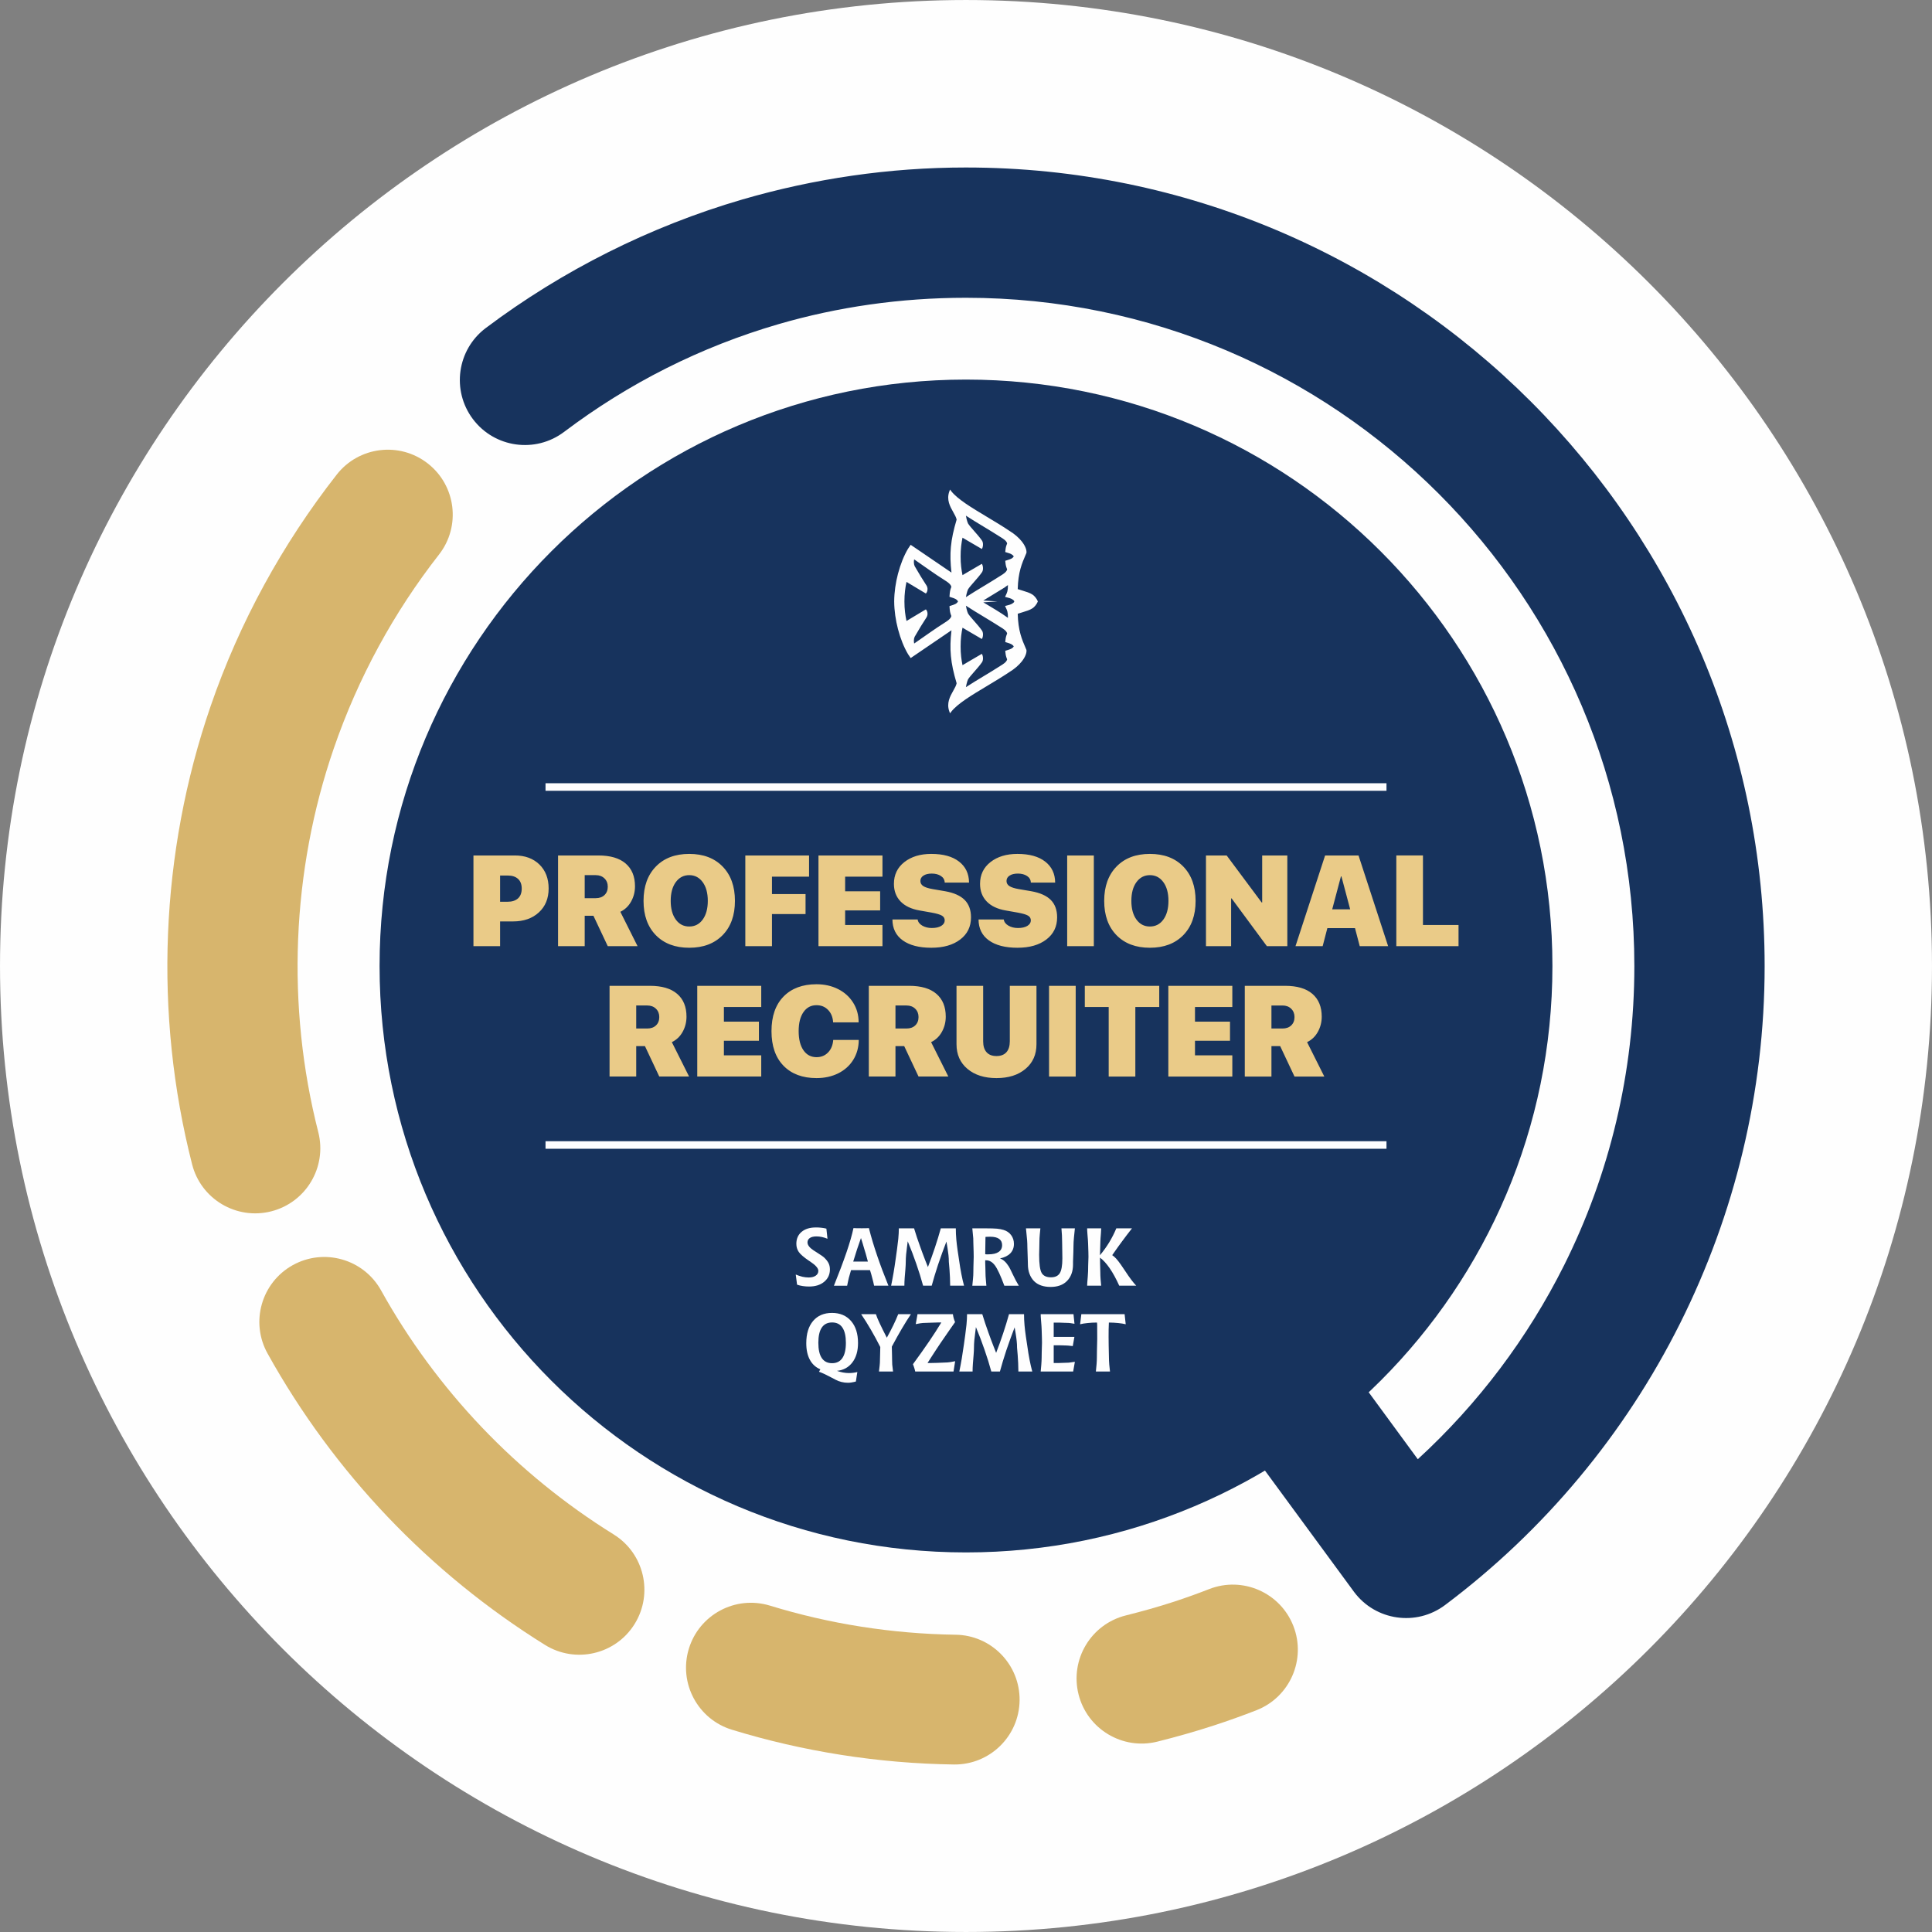
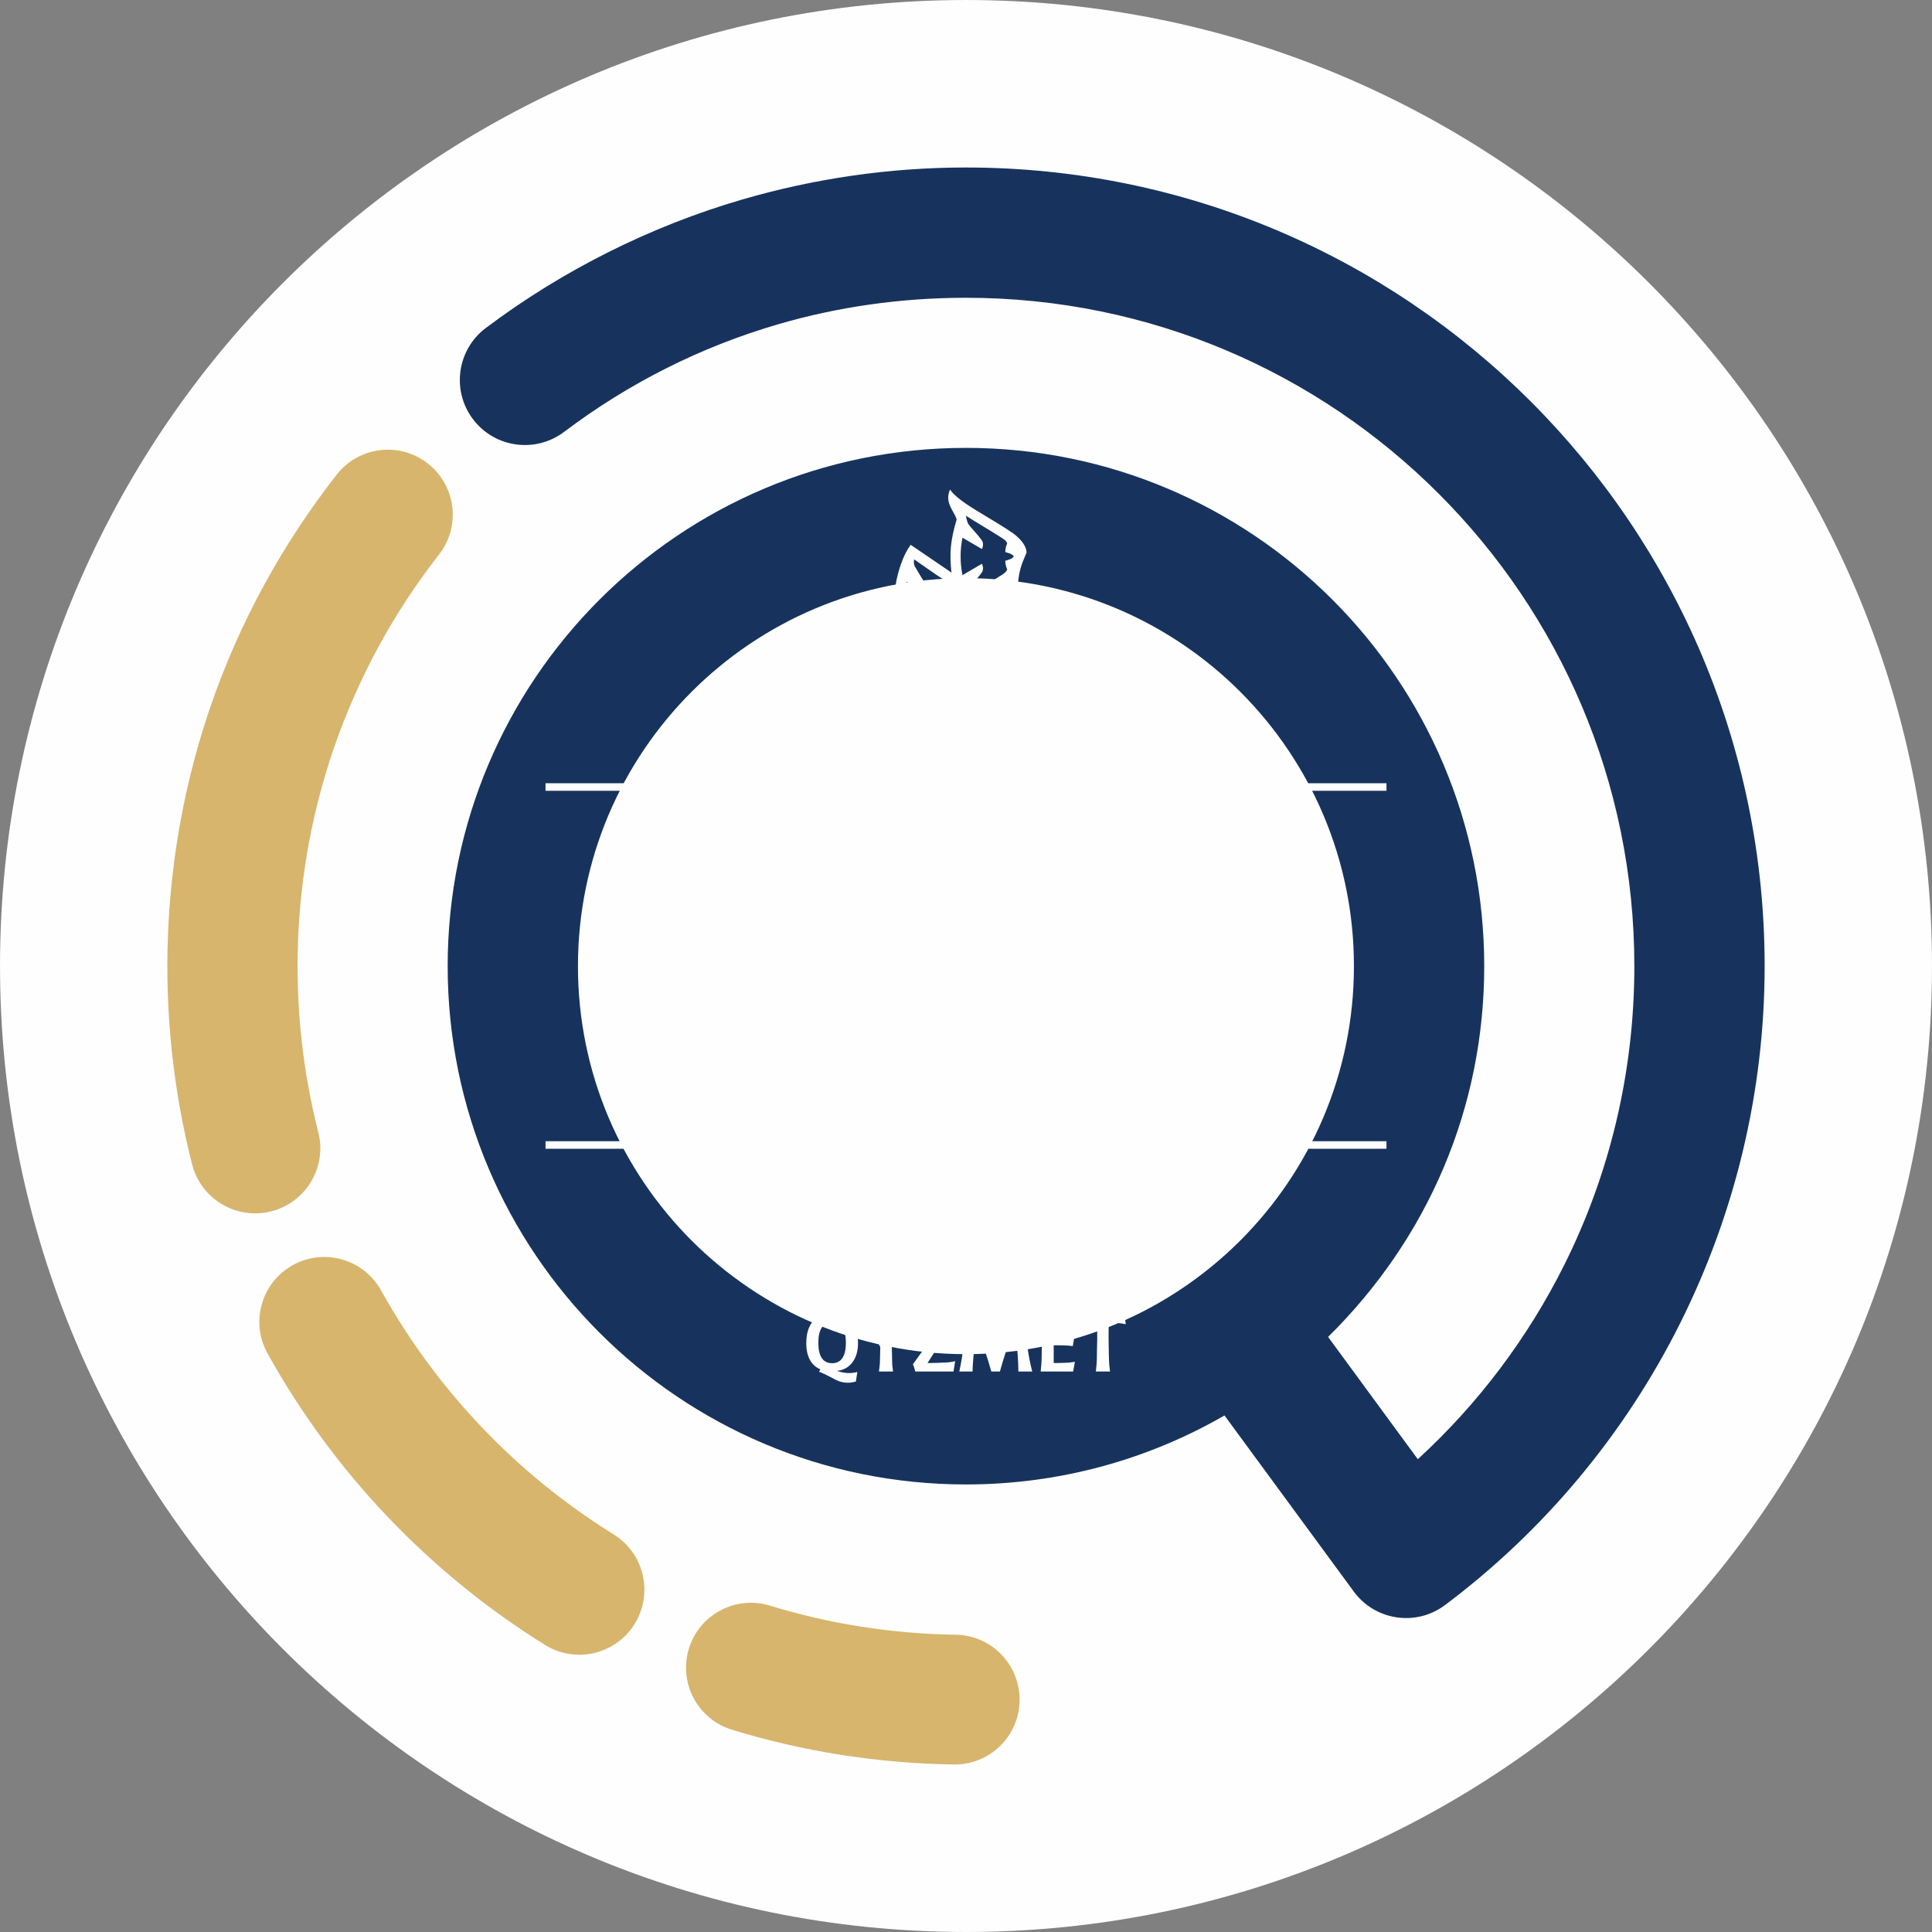
<svg xmlns="http://www.w3.org/2000/svg" xml:space="preserve" width="15mm" height="15mm" version="1.1" style="shape-rendering:geometricPrecision; text-rendering:geometricPrecision; image-rendering:optimizeQuality; fill-rule:evenodd; clip-rule:evenodd" viewBox="0 0 1893.28 1893.28">
  <rect x="0" y="0" width="1893.28" height="1893.28" fill="#808080" stroke="none" />
  <defs>
    <style type="text/css">
   
    .str0 {stroke:#FEFEFE;stroke-width:7.39;stroke-miterlimit:22.926}
    .str1 {stroke:#FEFEFE;stroke-width:7.39;stroke-miterlimit:22.926}
    .fil6 {fill:none}
    .fil0 {fill:#FEFEFE}
    .fil3 {fill:#17335D}
    .fil4 {fill:#FEFEFE;fill-rule:nonzero}
    .fil2 {fill:#D7B56D;fill-rule:nonzero}
    .fil5 {fill:#EACB88;fill-rule:nonzero}
    .fil1 {fill:#17335D;fill-rule:nonzero}
   
  </style>
  </defs>
  <g id="Слой_x0020_1">
    <path class="fil0" d="M946.64 0.01c522.8,0 946.63,423.83 946.63,946.63 0,522.8 -423.83,946.63 -946.63,946.63 -522.8,0 -946.63,-423.83 -946.63,-946.63 0,-522.8 423.83,-946.63 946.63,-946.63z" />
    <g id="_1808420490368">
      <g>
        <g>
          <path class="fil1" d="M946.59 1327.02c-105,0 -200.06,-42.57 -268.86,-111.36 -68.79,-68.79 -111.36,-163.86 -111.36,-268.86 0,-104.98 42.57,-200.06 111.36,-268.85 68.8,-68.81 163.87,-111.38 268.86,-111.38 104.99,0 200.07,42.59 268.86,111.38 68.79,68.79 111.35,163.84 111.35,268.85 0,105 -42.56,200.07 -111.35,268.86 -68.79,68.79 -163.87,111.36 -268.86,111.36zm0 -1162.88c-75.49,0 -149.03,10.95 -219.03,31.31 -90.21,26.28 -176.47,69.51 -251.6,126.06 -28.08,21.2 -33.68,61.18 -12.47,89.27 21.21,28.09 61.19,33.66 89.28,12.46 63.36,-47.81 133.86,-83.37 210.2,-105.6 57.74,-16.79 119.34,-25.83 183.62,-25.83 180.89,0 344.64,73.32 463.15,191.85 118.54,118.51 191.85,282.26 191.85,463.14 0,104.27 -24.4,204.19 -68.79,293 -35.68,71.36 -84.24,135.93 -143.42,190.17l-87.9 -119.85c98.25,-96.88 153,-225.05 153,-363.32 0,-140.25 -56.85,-267.23 -148.74,-359.13 -91.91,-91.9 -218.88,-148.77 -359.15,-148.77 -140.25,0 -267.23,56.87 -359.14,148.77 -91.9,91.9 -148.75,218.88 -148.75,359.13 0,140.26 56.85,267.25 148.75,359.15 91.91,91.9 218.89,148.75 359.14,148.75 92.26,0 178.79,-24.62 253.36,-67.61l127.09 173.09c21.07,28.09 60.94,33.79 89.02,12.72 97.8,-73.35 176.46,-168.25 230.43,-276.23 53.42,-106.86 82.78,-226.2 82.78,-349.87 0,-216.11 -87.62,-411.81 -229.24,-553.43 -141.64,-141.61 -337.31,-229.23 -553.44,-229.23z" />
          <path class="fil2" d="M419.21 454.17c-27.68,-21.63 -67.66,-16.7 -89.28,10.98 -53.09,67.88 -95.18,144.42 -123.55,226.92 -49.5,143.81 -55.74,301.54 -18.13,448.88 8.66,34.15 43.4,54.78 77.54,46.11 34.16,-8.66 54.81,-43.39 46.13,-77.56 -31.49,-123.32 -26.28,-255.66 15.16,-376.04 23.95,-69.6 59.07,-133.69 103.1,-189.99 21.63,-27.69 16.72,-67.67 -10.97,-89.3z" />
        </g>
        <path class="fil2" d="M601.42 1503.71c-47.6,-29.56 -91.03,-64.95 -129.27,-105.05 -38.37,-40.3 -71.65,-85.4 -98.74,-134.17 -17.09,-30.69 -55.83,-41.75 -86.54,-24.69 -30.71,17.08 -41.76,55.85 -24.68,86.55 32.46,58.42 72.11,112.2 117.68,160.07 45.89,48.16 97.72,90.42 154.21,125.53 29.88,18.58 69.2,9.43 87.79,-20.45 18.58,-29.89 9.43,-69.19 -20.45,-87.79z" />
        <path class="fil2" d="M936.31 1601.96c-31.23,-0.45 -62.04,-3.14 -92.18,-7.86 -30.59,-4.78 -60.61,-11.75 -89.81,-20.71 -33.6,-10.17 -69.11,8.8 -79.31,42.4 -10.18,33.6 8.81,69.14 42.4,79.31 34.68,10.63 70.52,18.91 107.28,24.67 35.89,5.62 72.69,8.83 110.14,9.36 35.11,0.4 63.92,-27.71 64.33,-62.85 0.41,-35.11 -27.73,-63.92 -62.85,-64.32z" />
-         <path class="fil2" d="M1184.91 1557.25c-11.46,4.47 -23.03,8.61 -34.62,12.41 -15.79,5.13 -31.2,9.43 -47,13.39 -34.17,8.53 -54.91,43.15 -46.38,77.29 8.53,34.14 43.15,54.91 77.29,46.38 18.37,-4.59 37.34,-9.95 55.47,-15.87 14.16,-4.62 28.04,-9.6 41.62,-14.9 32.77,-12.81 48.97,-49.77 36.16,-82.54 -12.8,-32.79 -49.77,-48.97 -82.54,-36.16z" />
      </g>
-       <path class="fil3" d="M946.64 371.97c317.38,0 574.67,257.29 574.67,574.67 0,317.38 -257.29,574.67 -574.67,574.67 -317.38,0 -574.67,-257.29 -574.67,-574.67 0,-317.38 257.29,-574.67 574.67,-574.67z" />
      <g>
-         <path class="fil4" d="M781.09 1258.92l-1.29 -9.93c2.07,0.88 4.24,1.61 6.51,2.18 2.15,0.47 4.21,0.71 6.2,0.71 2.85,0 5.14,-0.59 6.85,-1.76 1.72,-1.18 2.57,-2.75 2.57,-4.74 0,-2.54 -2.63,-5.55 -7.9,-9.05l-1.38 -0.9c-5.03,-3.43 -8.34,-6.3 -9.91,-8.6 -1.57,-2.3 -2.36,-4.95 -2.36,-7.94 0,-4.94 1.72,-8.85 5.14,-11.73 3.41,-2.87 8.07,-4.31 13.94,-4.31 1.41,0 2.38,0.01 2.92,0.05 0.55,0.04 1.52,0.13 2.9,0.28 1.4,0.13 2.91,0.41 4.54,0.83l1.07 9.92c-0.84,-0.35 -1.69,-0.67 -2.57,-0.95 -0.87,-0.27 -1.81,-0.52 -2.84,-0.76 -1.78,-0.39 -3.59,-0.59 -5.41,-0.59 -2.81,0 -4.97,0.52 -6.48,1.56 -1.53,1.05 -2.29,2.5 -2.29,4.38 0,1.22 0.49,2.5 1.49,3.8 0.98,1.32 2.45,2.61 4.36,3.86l3.6 2.31c3.74,2.34 6.13,4.03 7.17,5.07 1.93,1.9 3.3,3.72 4.13,5.47 0.81,1.75 1.22,3.7 1.22,5.87 0,4.99 -1.88,9.05 -5.62,12.15 -3.74,3.1 -8.66,4.64 -14.74,4.64 -2.08,0 -4.14,-0.14 -6.18,-0.44 -2.05,-0.3 -3.92,-0.76 -5.64,-1.38zm62.62 -45.69c-1.27,3.49 -2.52,7.08 -3.74,10.79l-3.86 12.29 14.39 0c-1.04,-3.82 -1.72,-6.3 -2.03,-7.44 -0.08,-0.32 -0.52,-1.77 -1.33,-4.37 -1.14,-4.03 -2.29,-7.78 -3.43,-11.27zm-7.36 -9.74l3.11 0.12 5.11 0.04 4.25 -0.04 2.65 -0.12c1.17,4.55 2.42,9.01 3.72,13.39 1.32,4.37 2.8,8.98 4.44,13.78 3.14,9.25 6.81,19.02 10.99,29.28l-14.04 0c-0.26,-1.25 -0.52,-2.46 -0.8,-3.64 -0.27,-1.19 -0.6,-2.46 -1,-3.85 -0.58,-2.43 -1.33,-5.03 -2.22,-7.76l-18.59 0c-0.74,2.34 -1.44,4.81 -2.11,7.38 -0.16,0.65 -0.37,1.58 -0.65,2.8 -0.27,1.23 -0.62,2.92 -1.06,5.07l-12.95 0c4.91,-12.19 9.03,-23.11 12.36,-32.79 3.17,-9.3 5.43,-17.19 6.79,-23.66zm44.46 0.24l14.94 0c0.94,3.06 1.87,6.01 2.79,8.82 0.92,2.82 2.01,5.92 3.25,9.3 0.76,2.11 1.56,4.29 2.38,6.55 0.84,2.26 1.65,4.42 2.46,6.47 0.72,1.9 1.63,4.17 2.69,6.79 2.32,-5.92 4.61,-12.29 6.86,-19.06 2.06,-6.14 3.98,-12.43 5.77,-18.87l14.71 0c0,3.58 0.16,7.28 0.5,11.07 0.26,2.89 0.67,6.36 1.24,10.45 0.51,3.3 1,6.59 1.49,9.86 1.32,9.54 2.93,17.82 4.83,24.83l-13.6 0c0,-2.59 -0.06,-5.28 -0.2,-8.03 -0.13,-2.73 -0.29,-5.37 -0.46,-7.91 -0.08,-1.14 -0.3,-3.61 -0.63,-7.37 0,-2.16 -0.12,-4.4 -0.37,-6.68 -0.24,-2.31 -0.55,-4.57 -0.92,-6.78 -0.36,-2.21 -0.72,-4.38 -1.09,-6.51 -2.86,7.44 -5.58,14.95 -8.15,22.54 -1.19,3.59 -2.31,7.12 -3.35,10.56 -0.93,3.05 -1.92,6.44 -2.93,10.18l-8.42 0c-1.89,-6.96 -4.12,-14.12 -6.67,-21.44 -2.44,-7.1 -5.24,-14.45 -8.41,-22.08 -0.22,1.75 -0.47,3.85 -0.79,6.29 -0.38,2.94 -0.65,5.16 -0.78,6.66 -0.23,2.57 -0.35,4.95 -0.35,7.14 0,1.95 -0.12,4.32 -0.34,7.12 -0.24,2.79 -0.47,5.61 -0.7,8.48 -0.21,2.86 -0.32,5.47 -0.32,7.83l-12.99 0c1.69,-8.07 3.19,-16.87 4.49,-26.39 0.16,-1.17 0.6,-4.35 1.33,-9.55 0.55,-3.93 0.95,-7.24 1.2,-9.95 0.37,-3.84 0.54,-7.29 0.54,-10.32zm72.02 56.21c0.21,-2.1 0.43,-4.32 0.66,-6.64 0.23,-2.33 0.35,-4.5 0.35,-6.49 0,-1.96 0.03,-3.74 0.08,-5.38 0.17,-5.77 0.27,-9.02 0.27,-9.75 0,-1.89 -0.03,-3.62 -0.08,-5.18 -0.18,-5.42 -0.27,-8.33 -0.27,-8.77 0,-1.91 -0.03,-3.33 -0.09,-4.27 -0.07,-0.95 -0.38,-4.2 -0.92,-9.73l13.17 0c5.05,0 8.75,0.12 11.12,0.34 2.37,0.24 4.43,0.63 6.2,1.17 3.19,0.94 5.71,2.64 7.53,5.09 1.84,2.46 2.76,5.33 2.76,8.64 0,3.68 -1.16,6.74 -3.48,9.18 -2.31,2.42 -5.69,4.11 -10.16,5.04 1.66,0.63 3.19,1.59 4.59,2.89 0.68,0.63 1.37,1.37 2.05,2.24 0.69,0.88 1.4,1.87 2.13,3.02 0.46,0.73 1.74,3.27 3.82,7.65 1.91,4.1 3.87,7.76 5.84,10.95l-14.19 0c-3.67,-9.92 -6.76,-16.57 -9.25,-19.91 -2.5,-3.34 -5.36,-5 -8.6,-5l-0.89 0 0 2.49c0,0.94 0.04,2.5 0.15,4.68 0.08,2.21 0.12,3.94 0.12,5.19 0,1.97 0.12,4.28 0.37,6.92 0.24,2.64 0.41,4.52 0.49,5.63l-13.77 0zm12.64 -30.86l1.2 0.12 1.92 0c4.4,0 7.74,-0.78 10.02,-2.34 2.27,-1.56 3.42,-3.78 3.42,-6.7 0,-2.67 -0.97,-4.71 -2.93,-6.11 -1.96,-1.39 -4.82,-2.1 -8.6,-2.1l-2.72 0.04 -2.04 0.12 -0.04 1.52c0,2.05 -0.04,4.79 -0.12,8.21 -0.08,3.42 -0.11,5.84 -0.11,7.24zm39.94 -25.35l14.12 0c-0.3,3.11 -0.5,5.12 -0.58,6 -0.23,2.54 -0.35,4.67 -0.35,6.36 0,1.45 -0.02,3.08 -0.08,4.87 -0.13,4.47 -0.2,7.38 -0.2,8.73 0,9.05 0.84,14.98 2.5,17.8 1.66,2.82 4.69,4.23 9.08,4.23 4.07,0 6.96,-1.36 8.65,-4.06 1.68,-2.7 2.53,-7.55 2.53,-14.53 0,-2.13 -0.04,-4.99 -0.12,-8.59 -0.08,-3.58 -0.12,-6.11 -0.12,-7.56 0,-2.21 -0.05,-4.34 -0.17,-6.37 -0.12,-2.04 -0.28,-4.34 -0.49,-6.88l13.17 0c-0.32,2.91 -0.62,5.91 -0.92,9.01 -0.3,3.08 -0.45,5.81 -0.45,8.18 0,2.05 -0.04,4.06 -0.12,6.04 -0.22,5.93 -0.34,9.12 -0.34,9.59l0 2.65c0,3.46 -0.52,6.54 -1.55,9.26 -1.02,2.71 -2.53,5.04 -4.5,6.99 -3.8,3.79 -9.1,5.69 -15.91,5.69 -7.02,0 -12.43,-1.9 -16.23,-5.69 -1.89,-1.92 -3.38,-4.29 -4.44,-7.1 -1.07,-2.79 -1.6,-5.97 -1.6,-9.5l0 -0.63c0,-1.41 -0.05,-3.26 -0.16,-5.57 -0.23,-5.19 -0.35,-8.71 -0.35,-10.53 0,-2.28 -0.08,-4.53 -0.24,-6.73 -0.02,-0.5 -0.39,-4.38 -1.13,-11.66zm59.95 0l13.76 0c0,1.27 -0.08,2.8 -0.24,4.6 -0.36,4.21 -0.55,6.92 -0.55,8.15l-0.42 13.6c3.4,-4.06 6.44,-8.29 9.1,-12.68 2.68,-4.41 4.98,-8.98 6.94,-13.67l15.35 0c-3.58,4.55 -6.94,8.97 -10.08,13.25 -1.06,1.4 -2.07,2.8 -3.05,4.17 -0.99,1.38 -2.03,2.85 -3.12,4.4 -1.19,1.72 -2.23,3.21 -3.12,4.45 1.27,0.84 2.56,1.96 3.86,3.38 1.3,1.41 2.83,3.38 4.6,5.9l4.21 6.2c2.13,3.27 4.14,6.15 6,8.62 1.8,2.38 3.42,4.34 4.88,5.84l-16.66 0c-3.09,-6.84 -6.2,-12.53 -9.36,-17.11 -3.15,-4.58 -6.32,-8.05 -9.51,-10.41 0,1.97 0.02,3.86 0.08,5.64 0.16,5.39 0.24,8.35 0.24,8.89 0,2.01 0.08,4.22 0.26,6.63 0.03,0.52 0.23,2.65 0.59,6.36l-13.76 0c0,-1.35 0.21,-4.33 0.62,-8.97 0.2,-2.31 0.31,-4.1 0.31,-5.37 0,-1.93 0.03,-3.66 0.08,-5.22 0.19,-5.44 0.28,-8.33 0.28,-8.7 0,-1.75 -0.03,-3.34 -0.08,-4.8 -0.19,-5.07 -0.28,-7.89 -0.28,-8.46 0,-1.14 -0.2,-4.11 -0.63,-8.93 -0.2,-2.41 -0.3,-4.34 -0.3,-5.76z" />
        <path class="fil4" d="M815.43 1295.95c-4.47,0 -7.84,1.67 -10.1,5 -2.26,3.32 -3.39,8.31 -3.39,14.97 0,6.63 1.13,11.6 3.39,14.94 2.26,3.34 5.63,5.02 10.1,5.02 4.42,0 7.77,-1.68 10.06,-5.03 2.29,-3.35 3.44,-8.33 3.44,-14.93 0,-6.6 -1.13,-11.58 -3.4,-14.93 -2.26,-3.36 -5.63,-5.04 -10.1,-5.04zm4.79 47.45c1.8,0.65 3.72,1.17 5.75,1.56 2.04,0.38 3.98,0.58 5.82,0.58 1.41,0 2.81,-0.08 4.23,-0.25 1.41,-0.17 2.8,-0.42 4.14,-0.76l-1.44 9.31c-0.6,0.16 -1.23,0.31 -1.9,0.46 -0.68,0.16 -1.54,0.32 -2.58,0.49 -1.04,0.18 -2.15,0.26 -3.32,0.26 -2.13,0 -4.2,-0.26 -6.22,-0.75 -2.03,-0.49 -3.98,-1.22 -5.85,-2.21l-3.66 -1.94c-5.4,-2.89 -9.61,-4.85 -12.59,-5.88l1.32 -2.39c-4.5,-1.87 -7.92,-4.99 -10.27,-9.34 -2.36,-4.35 -3.53,-9.75 -3.53,-16.22 0,-9.28 2.22,-16.56 6.68,-21.82 4.46,-5.25 10.63,-7.89 18.54,-7.89 7.86,0 14.08,2.64 18.64,7.89 4.57,5.26 6.85,12.46 6.85,21.58 0,7.8 -1.83,14.12 -5.49,18.98 -3.66,4.85 -8.7,7.64 -15.12,8.34zm42.42 -23.38c-2.89,-5.75 -5.98,-11.44 -9.25,-17.05 -3.09,-5.33 -6.26,-10.38 -9.5,-15.16l14.44 0c0.69,2.16 1.95,5.18 3.75,9.04 1.81,3.87 4.14,8.55 6.97,14.04 2.47,-4.47 4.61,-8.59 6.43,-12.33 0.84,-1.69 1.69,-3.54 2.57,-5.56 0.76,-1.74 1.49,-3.47 2.18,-5.19l12.45 0c-2.81,4.15 -5.75,8.86 -8.85,14.11 -1.51,2.53 -3.08,5.27 -4.71,8.22 -1.63,2.97 -3.36,6.14 -5.18,9.52 0,1.38 0.07,4.26 0.2,8.62 0.05,1.73 0.08,3.33 0.08,4.75 0,1.61 0.04,3.02 0.13,4.25 0.09,1.22 0.36,3.47 0.8,6.75l-13.8 0c0.26,-2.11 0.49,-4.08 0.68,-5.91 0.2,-1.84 0.29,-3.6 0.29,-5.29 0,-1.31 0.05,-3.4 0.16,-6.22 0.11,-2.84 0.16,-5.04 0.16,-6.59zm36.49 -32.21l34.66 0c0.19,1.4 0.44,2.7 0.78,3.93 0.18,0.66 0.38,1.31 0.6,1.95 0.23,0.63 0.48,1.28 0.76,1.92 -0.68,0.94 -2.31,3.27 -4.91,6.99 -0.82,1.17 -2.42,3.47 -4.75,6.88 -2.48,3.59 -4.02,5.84 -4.64,6.74 -1.89,2.85 -3.36,5.04 -4.37,6.57 -0.71,1.07 -2.1,3.23 -4.21,6.48 -1.02,1.59 -2.38,3.72 -4.1,6.41l3.82 0c1.72,0 3.48,-0.04 5.27,-0.12 4.78,-0.21 7.38,-0.32 7.79,-0.32 1.66,0 3.46,-0.13 5.39,-0.42 1.15,-0.18 2.74,-0.48 4.79,-0.89l-1.59 10.1 -37.55 0c-0.08,-0.44 -0.19,-0.95 -0.33,-1.49 -0.15,-0.56 -0.32,-1.16 -0.52,-1.81 -0.21,-0.66 -0.41,-1.27 -0.61,-1.85 -0.2,-0.58 -0.46,-1.24 -0.76,-2 6.16,-8.41 11.47,-15.89 15.94,-22.47 4.47,-6.57 8.43,-12.71 11.86,-18.42l-3.79 0c-1.56,0 -3.66,0.07 -6.31,0.2 -2.65,0.14 -4.53,0.2 -5.62,0.2 -1.5,0 -3.15,0.12 -4.95,0.39 -1.22,0.19 -2.69,0.45 -4.4,0.81l1.75 -9.78zm48.53 0l14.93 0c0.95,3.06 1.88,6.01 2.8,8.82 0.91,2.82 2,5.93 3.24,9.31 0.76,2.1 1.56,4.28 2.38,6.54 0.84,2.27 1.66,4.42 2.47,6.47 0.72,1.91 1.62,4.17 2.69,6.79 2.31,-5.92 4.6,-12.28 6.85,-19.06 2.06,-6.13 3.98,-12.43 5.78,-18.87l14.7 0c0,3.58 0.16,7.28 0.51,11.07 0.25,2.89 0.66,6.36 1.24,10.45 0.5,3.3 0.99,6.59 1.49,9.86 1.31,9.54 2.92,17.82 4.83,24.84l-13.6 0c0,-2.6 -0.07,-5.29 -0.2,-8.04 -0.14,-2.73 -0.3,-5.37 -0.47,-7.91 -0.08,-1.14 -0.29,-3.6 -0.63,-7.37 0,-2.16 -0.11,-4.39 -0.37,-6.68 -0.24,-2.3 -0.54,-4.57 -0.92,-6.78 -0.36,-2.21 -0.71,-4.37 -1.09,-6.5 -2.86,7.44 -5.57,14.94 -8.14,22.53 -1.2,3.59 -2.32,7.12 -3.36,10.57 -0.93,3.04 -1.91,6.44 -2.92,10.18l-8.43 0c-1.89,-6.96 -4.11,-14.12 -6.67,-21.44 -2.43,-7.11 -5.24,-14.46 -8.41,-22.08 -0.21,1.74 -0.46,3.84 -0.78,6.28 -0.39,2.94 -0.66,5.16 -0.79,6.67 -0.23,2.56 -0.35,4.95 -0.35,7.13 0,1.96 -0.11,4.32 -0.34,7.12 -0.24,2.79 -0.47,5.62 -0.69,8.48 -0.22,2.86 -0.32,5.47 -0.32,7.84l-12.99 0c1.69,-8.08 3.18,-16.88 4.48,-26.4 0.16,-1.17 0.6,-4.35 1.33,-9.55 0.55,-3.93 0.95,-7.24 1.2,-9.94 0.37,-3.85 0.55,-7.3 0.55,-10.33zm72.17 0l32.14 0 0.98 9.44c-1.23,-0.19 -2.44,-0.38 -3.64,-0.59 -1.29,-0.19 -2.53,-0.28 -3.7,-0.28 -0.93,0 -2.26,-0.04 -3.99,-0.13 -1.73,-0.1 -2.86,-0.14 -3.38,-0.14l-5.66 0 0 13.98 20.29 0 -1.6 9.01c-2,-0.24 -3.45,-0.4 -4.35,-0.47 -0.89,-0.08 -1.64,-0.12 -2.24,-0.12 -0.94,0 -2.25,-0.04 -3.94,-0.12 -1.69,-0.05 -2.77,-0.08 -3.21,-0.08l-4.95 0 0 17.41 4.14 0c1.04,0 2.5,-0.05 4.41,-0.16 1.87,-0.08 3.08,-0.12 3.66,-0.12 1.09,0 1.95,-0.02 2.58,-0.09 0.62,-0.07 2.61,-0.35 5.96,-0.84l-1.68 9.52 -31.82 0c0.31,-3.33 0.51,-5.51 0.59,-6.55 0.22,-2.78 0.34,-5.1 0.34,-6.95 0,-1.94 0.03,-3.73 0.08,-5.34 0.18,-5.67 0.27,-8.81 0.27,-9.43 0,-1.75 -0.03,-3.34 -0.08,-4.79 -0.17,-5.1 -0.27,-7.94 -0.27,-8.51 0,-1.17 -0.21,-4.14 -0.62,-8.91 -0.2,-2.4 -0.31,-4.32 -0.31,-5.74zm54.08 56.22c0.26,-2.45 0.49,-4.85 0.69,-7.19 0.19,-2.36 0.29,-4.59 0.29,-6.69 0,-2.16 0.03,-4.2 0.07,-6.13 0.19,-6.73 0.28,-10.67 0.28,-11.84l-0.04 -10.18 0 -0.82 0 -0.7 0 -0.59 0 -0.5 0 -0.43c0,-0.49 -0.01,-1 -0.04,-1.49 -0.03,-0.49 -0.08,-0.97 -0.16,-1.44 -3.22,0 -6.32,0.18 -9.29,0.51 -2.68,0.24 -5.1,0.63 -7.25,1.17l1.21 -9.9 42.4 0 1.09 9.9c-2.1,-0.52 -4.51,-0.9 -7.27,-1.17 -1.34,-0.13 -2.8,-0.24 -4.37,-0.35 -1.59,-0.1 -3.2,-0.16 -4.86,-0.16l-0.24 6.87 -0.04 7.28c0,3 0.02,5.74 0.08,8.23 0.16,7.46 0.24,11.26 0.24,11.39 0,2.24 0.12,4.72 0.34,7.48 0.11,1.09 0.35,3.34 0.71,6.75l-13.84 0z" />
      </g>
      <g>
-         <path class="fil5" d="M463.96 838.32l40.61 0c9.92,0 17.93,2.95 23.99,8.81 6.05,5.89 9.08,13.75 9.08,23.59 0,9.74 -3.2,17.54 -9.61,23.43 -6.41,5.87 -14.82,8.81 -25.25,8.81l-12.7 0 0 24.26 -26.12 0 0 -88.9zm26.12 19.66l0 25.7 7.34 0c4.39,0 7.8,-1.12 10.21,-3.3 2.42,-2.21 3.64,-5.39 3.64,-9.59 0,-4.14 -1.2,-7.32 -3.59,-9.5 -2.42,-2.22 -5.76,-3.31 -10.08,-3.31l-7.52 0zm82.9 -0.38l0 22.57 10.79 0c3.66,0 6.54,-1.04 8.64,-3.09 2.13,-2.05 3.18,-4.76 3.18,-8.14 0,-3.33 -1.08,-6.04 -3.26,-8.16 -2.17,-2.1 -5.01,-3.18 -8.5,-3.18l-10.85 0zm0 39.81l0 29.81 -26.11 0 0 -88.9 39.48 0c11.76,0 20.67,2.63 26.77,7.89 6.1,5.26 9.15,12.7 9.15,22.31 0,5.38 -1.26,10.34 -3.79,14.9 -2.52,4.57 -6.05,7.93 -10.57,10.1l16.88 33.7 -29.2 0 -14.05 -29.81 -8.56 0zm69.75 -48.24c8.03,-8.26 18.94,-12.38 32.69,-12.38 13.77,0 24.67,4.12 32.72,12.38 8.05,8.27 12.07,19.47 12.07,33.64 0,14.18 -4.02,25.36 -12.07,33.61 -8.05,8.21 -18.95,12.34 -32.72,12.34 -13.79,0 -24.7,-4.13 -32.74,-12.34 -8.03,-8.25 -12.04,-19.43 -12.04,-33.61 0,-14.17 4.03,-25.37 12.09,-33.64zm45.88 15.29c-3.33,-4.56 -7.72,-6.86 -13.19,-6.86 -5.44,0 -9.84,2.3 -13.18,6.86 -3.32,4.54 -4.98,10.66 -4.98,18.35 0,7.64 1.66,13.73 4.96,18.3 3.3,4.56 7.71,6.83 13.2,6.83 5.51,0 9.93,-2.27 13.23,-6.83 3.3,-4.57 4.96,-10.66 4.96,-18.3 0,-7.69 -1.68,-13.81 -5,-18.35zm67.89 62.76l-26.12 0 0 -88.9 62.47 0 0 20.78 -36.35 0 0 17.05 32.91 0 0 19.6 -32.91 0 0 31.47zm108.28 -20.75l0 20.75 -62.7 0 0 -88.9 62.7 0 0 20.78 -36.58 0 0 14.34 34.31 0 0 18.73 -34.31 0 0 14.3 36.58 0zm9.76 -5.43l24.71 0c0.35,2.47 1.87,4.48 4.54,6.04 2.67,1.55 5.8,2.33 9.38,2.33 3.84,0 6.91,-0.69 9.21,-2.08 2.27,-1.41 3.4,-3.2 3.4,-5.36 0,-2.06 -0.92,-3.64 -2.78,-4.71 -1.83,-1.09 -5.19,-2.06 -10.03,-2.95l-11.77 -2.08c-8.11,-1.41 -14.36,-4.35 -18.69,-8.87 -4.33,-4.52 -6.5,-10.26 -6.5,-17.24 0,-8.87 3.41,-15.98 10.22,-21.32 6.84,-5.34 15.62,-8.01 26.37,-8.01 11.71,0 20.79,2.5 27.23,7.53 6.45,5 9.71,11.85 9.79,20.56l-23.84 0c-0.08,-2.71 -1.3,-4.86 -3.68,-6.43 -2.4,-1.58 -5.38,-2.38 -9,-2.38 -3.4,0 -6.11,0.65 -8.13,1.98 -2.02,1.3 -3.03,3.07 -3.03,5.29 0,2.09 0.94,3.77 2.84,4.99 1.89,1.24 4.98,2.23 9.25,2.96l12.19 2.08c8.62,1.54 15,4.38 19.11,8.54 4.15,4.16 6.21,9.86 6.21,17.1 0,9.08 -3.53,16.31 -10.58,21.67 -7.02,5.38 -16.46,8.08 -28.3,8.08 -11.98,0 -21.32,-2.42 -28.03,-7.24 -6.68,-4.83 -10.05,-11.64 -10.09,-20.48zm84.4 0l24.71 0c0.35,2.47 1.87,4.48 4.54,6.04 2.67,1.55 5.8,2.33 9.38,2.33 3.84,0 6.91,-0.69 9.21,-2.08 2.27,-1.41 3.4,-3.2 3.4,-5.36 0,-2.06 -0.92,-3.64 -2.78,-4.71 -1.83,-1.09 -5.19,-2.06 -10.03,-2.95l-11.77 -2.08c-8.12,-1.41 -14.36,-4.35 -18.69,-8.87 -4.33,-4.52 -6.5,-10.26 -6.5,-17.24 0,-8.87 3.41,-15.98 10.22,-21.32 6.84,-5.34 15.62,-8.01 26.37,-8.01 11.71,0 20.79,2.5 27.23,7.53 6.45,5 9.71,11.85 9.79,20.56l-23.84 0c-0.08,-2.71 -1.3,-4.86 -3.68,-6.43 -2.4,-1.58 -5.38,-2.38 -9,-2.38 -3.41,0 -6.12,0.65 -8.13,1.98 -2.02,1.3 -3.03,3.07 -3.03,5.29 0,2.09 0.94,3.77 2.83,4.99 1.9,1.24 4.99,2.23 9.26,2.96l12.19 2.08c8.62,1.54 15,4.38 19.11,8.54 4.15,4.16 6.21,9.86 6.21,17.1 0,9.08 -3.53,16.31 -10.58,21.67 -7.02,5.38 -16.46,8.08 -28.3,8.08 -11.99,0 -21.32,-2.42 -28.03,-7.24 -6.69,-4.83 -10.05,-11.64 -10.09,-20.48zm112.97 26.18l-26.11 0 0 -88.9 26.11 0 0 88.9zm22.25 -78.05c8.03,-8.26 18.94,-12.38 32.69,-12.38 13.78,0 24.67,4.12 32.72,12.38 8.05,8.27 12.07,19.47 12.07,33.64 0,14.18 -4.02,25.36 -12.07,33.61 -8.05,8.21 -18.94,12.34 -32.72,12.34 -13.79,0 -24.7,-4.13 -32.74,-12.34 -8.03,-8.25 -12.04,-19.43 -12.04,-33.61 0,-14.17 4.04,-25.37 12.09,-33.64zm45.88 15.29c-3.33,-4.56 -7.72,-6.86 -13.19,-6.86 -5.44,0 -9.84,2.3 -13.18,6.86 -3.32,4.54 -4.98,10.66 -4.98,18.35 0,7.64 1.66,13.73 4.96,18.3 3.3,4.56 7.71,6.83 13.2,6.83 5.51,0 9.93,-2.27 13.23,-6.83 3.3,-4.57 4.96,-10.66 4.96,-18.3 0,-7.69 -1.68,-13.81 -5,-18.35zm66.42 62.76l-24.65 0 0 -88.9 20.28 0 34.31 46.09 0.49 0 0 -46.09 24.64 0 0 88.9 -20.02 0 -34.57 -46.82 -0.48 0 0 46.82zm126.03 0l-4.63 -17.68 -27.1 0 -4.6 17.68 -26.63 0 29.02 -88.9 32.76 0 29.01 88.9 -27.83 0zm-18.42 -68.37l-8.56 32.27 17.62 0 -8.58 -32.27 -0.48 0zm115.24 47.62l0 20.75 -60.97 0 0 -88.9 26.11 0 0 68.15 34.86 0zm-805.84 78.87l0 22.56 10.79 0c3.65,0 6.53,-1.03 8.64,-3.09 2.12,-2.04 3.17,-4.75 3.17,-8.14 0,-3.32 -1.07,-6.03 -3.26,-8.16 -2.16,-2.1 -5,-3.17 -8.49,-3.17l-10.85 0zm0 39.8l0 29.82 -26.12 0 0 -88.9 39.49 0c11.75,0 20.67,2.63 26.77,7.88 6.1,5.26 9.14,12.7 9.14,22.31 0,5.39 -1.26,10.35 -3.78,14.91 -2.52,4.56 -6.06,7.92 -10.58,10.09l16.89 33.71 -29.21 0 -14.04 -29.82 -8.56 0zm122.52 9.07l0 20.75 -62.7 0 0 -88.9 62.7 0 0 20.77 -36.59 0 0 14.34 34.32 0 0 18.74 -34.32 0 0 14.3 36.59 0zm54.16 22.28c-13.71,0 -24.49,-4.04 -32.33,-12.09 -7.85,-8.07 -11.78,-19.39 -11.78,-33.91 0,-14.55 3.93,-25.84 11.78,-33.9 7.84,-8.03 18.62,-12.07 32.33,-12.07 7.76,0 14.78,1.56 21.05,4.69 6.24,3.12 11.18,7.53 14.8,13.25 3.62,5.7 5.43,12.17 5.43,19.4l-25 0c-0.3,-5.06 -1.94,-9.12 -4.95,-12.19 -2.98,-3.09 -6.76,-4.62 -11.33,-4.62 -5.38,0 -9.63,2.24 -12.78,6.77 -3.14,4.52 -4.71,10.72 -4.71,18.6 0,8.01 1.56,14.28 4.69,18.78 3.11,4.52 7.4,6.79 12.87,6.79 4.51,0 8.26,-1.53 11.24,-4.61 2.97,-3.04 4.67,-7.14 5.07,-12.27l25.02 0c-0.04,7.27 -1.85,13.75 -5.38,19.47 -3.55,5.7 -8.47,10.11 -14.74,13.25 -6.27,3.1 -13.35,4.66 -21.28,4.66zm77.38 -71.15l0 22.56 10.79 0c3.65,0 6.53,-1.03 8.64,-3.09 2.12,-2.04 3.17,-4.75 3.17,-8.14 0,-3.32 -1.07,-6.03 -3.26,-8.16 -2.16,-2.1 -5,-3.17 -8.49,-3.17l-10.85 0zm0 39.8l0 29.82 -26.12 0 0 -88.9 39.49 0c11.75,0 20.67,2.63 26.77,7.88 6.1,5.26 9.14,12.7 9.14,22.31 0,5.39 -1.26,10.35 -3.78,14.91 -2.52,4.56 -6.06,7.92 -10.58,10.09l16.89 33.71 -29.21 0 -14.04 -29.82 -8.56 0zm85.93 -59.08l0 54.33c0,4.69 1.11,8.26 3.37,10.77 2.22,2.48 5.46,3.72 9.69,3.72 4.22,0 7.46,-1.24 9.71,-3.72 2.23,-2.51 3.35,-6.08 3.35,-10.77l0 -54.33 26.13 0 0 57.23c0,10.11 -3.59,18.17 -10.76,24.18 -7.15,6.02 -16.64,9.02 -28.43,9.02 -11.78,0 -21.26,-3 -28.43,-9.02 -7.17,-6.01 -10.74,-14.07 -10.74,-24.18l0 -57.23 26.11 0zm90.69 88.9l-26.12 0 0 -88.9 26.12 0 0 88.9zm58.45 0l-26.12 0 0 -68.13 -23.4 0 0 -20.77 72.94 0 0 20.77 -23.42 0 0 68.13zm95.03 -20.75l0 20.75 -62.7 0 0 -88.9 62.7 0 0 20.77 -36.58 0 0 14.34 34.31 0 0 18.74 -34.31 0 0 14.3 36.58 0zm38.34 -48.87l0 22.56 10.78 0c3.66,0 6.54,-1.03 8.64,-3.09 2.13,-2.04 3.18,-4.75 3.18,-8.14 0,-3.32 -1.07,-6.03 -3.26,-8.16 -2.16,-2.1 -5,-3.17 -8.49,-3.17l-10.85 0zm0 39.8l0 29.82 -26.12 0 0 -88.9 39.49 0c11.75,0 20.67,2.63 26.76,7.88 6.1,5.26 9.15,12.7 9.15,22.31 0,5.39 -1.26,10.35 -3.79,14.91 -2.52,4.56 -6.05,7.92 -10.57,10.09l16.89 33.71 -29.21 0 -14.05 -29.82 -8.55 0z" />
        <line class="fil6 str0" x1="534.59" y1="1122.04" x2="1358.7" y2="1122.04" />
        <line class="fil6 str1" x1="534.59" y1="771.24" x2="1358.7" y2="771.24" />
      </g>
      <path class="fil0" d="M1014.67 585.37c0.91,1.13 1.74,2.43 2.19,3.58l0.15 0.38 -0.03 0.06 0.03 0.06 -0.15 0.37c-0.45,1.15 -1.28,2.45 -2.19,3.58 -0.96,1.19 -2.06,2.23 -2.92,2.73 -2.61,1.71 -5.98,2.73 -9.79,3.88 -1.51,0.46 -3.09,0.94 -4.63,1.45 0.39,16.61 4.1,25.19 7.87,33.9l0.66 1.52 0.02 0.15c0.34,2.62 -1.05,6.74 -4.61,11.21 -2.76,3.46 -6.85,7.17 -12.48,10.6 -6.89,4.6 -14.31,9.05 -21.51,13.37 -14.98,8.97 -29.02,17.39 -35.17,25.34l-1.14 1.47 -0.64 -1.75c-3.02,-8.26 0.68,-14.82 3.87,-20.47 1.47,-2.62 2.83,-5.03 3.26,-7.22 -3,-10.1 -4.86,-18.42 -5.63,-26.82 -0.73,-7.83 -0.51,-15.7 0.58,-25.11l-39.99 27.23 -1.25 -1.86c-0.5,-0.71 -1.07,-1.52 -1.41,-2.1 -3.88,-6.56 -7.33,-15.1 -9.77,-24.41 -2.27,-8.67 -3.66,-18.02 -3.72,-27.06l0 -0.13c0.06,-9.04 1.45,-18.39 3.72,-27.06 2.44,-9.31 5.89,-17.85 9.77,-24.41 0.34,-0.57 0.91,-1.38 1.4,-2.09l1.26 -1.87 39.99 27.23c-1.09,-9.41 -1.31,-17.28 -0.58,-25.11 0.77,-8.39 2.63,-16.72 5.63,-26.82 -0.43,-2.18 -1.79,-4.6 -3.26,-7.21 -3.19,-5.66 -6.89,-12.21 -3.87,-20.48l0.64 -1.74 1.14 1.47c6.15,7.95 20.19,16.36 35.17,25.34 7.2,4.32 14.63,8.76 21.51,13.37 5.63,3.42 9.72,7.14 12.48,10.6 3.56,4.46 4.95,8.59 4.61,11.2l-0.02 0.14 -0.66 1.53c-3.76,8.71 -7.48,17.29 -7.87,33.9 1.55,0.52 3.13,1 4.64,1.45 3.78,1.15 7.14,2.16 9.75,3.86 0.86,0.49 1.97,1.54 2.95,2.75zm-71.45 66.48l5 -2.96c4.37,-2.59 9.33,-5.53 13.02,-7.61l0.98 -0.55 0.46 1.03c0.4,0.88 0.71,2.48 0.6,4.04 -0.08,1.24 -0.42,2.49 -1.16,3.45 -1.98,2.84 -4.81,6.06 -7.44,9.05 -2.61,2.97 -5.01,5.71 -6.08,7.49 -0.49,1.08 -1.03,2.82 -1.46,4.68 -0.24,0.97 -0.43,1.97 -0.58,2.93 5.41,-3.54 11.33,-7.12 17.29,-10.72 5.51,-3.33 11.06,-6.69 16.24,-10.02l0.38 -0.24c2.29,-1.38 5.97,-3.62 6.49,-6.26 -0.55,-1.42 -0.89,-2.34 -1.15,-3.38 -0.27,-1.07 -0.43,-2.23 -0.62,-4.18l-0.09 -0.84 1.95 -0.6c3.11,-0.96 5.07,-1.57 6.4,-3.68 -1.33,-2.13 -3.29,-2.73 -6.4,-3.69l-1.95 -0.6 0.09 -0.84c0.19,-1.95 0.35,-3.11 0.62,-4.18 0.26,-1.04 0.6,-1.96 1.15,-3.38 -0.52,-2.64 -4.19,-4.87 -6.48,-6.26l-0.39 -0.24c-5.17,-3.33 -10.72,-6.68 -16.22,-10.01 -5.97,-3.61 -11.89,-7.19 -17.31,-10.72 0.15,0.95 0.34,1.95 0.58,2.92 0.43,1.86 0.97,3.6 1.46,4.68 1.07,1.78 3.47,4.52 6.08,7.49 2.63,2.99 5.46,6.21 7.44,9.05 0.74,0.96 1.08,2.21 1.16,3.45 0.11,1.56 -0.2,3.16 -0.6,4.04l-0.46 1.03 -0.98 -0.55c-3.67,-2.08 -8.61,-5 -12.97,-7.58l-5.05 -2.98c-0.55,2.63 -1,5.36 -1.32,8.17 -0.37,3.3 -0.57,6.71 -0.54,10.19l0 0.01c-0.03,3.48 0.17,6.89 0.54,10.19 0.32,2.81 0.77,5.54 1.32,8.18zm5 -122l-5 -2.96c-0.55,2.64 -1,5.36 -1.32,8.17 -0.37,3.31 -0.57,6.71 -0.54,10.19l0 0.02c-0.03,3.48 0.17,6.88 0.54,10.18 0.32,2.81 0.77,5.54 1.32,8.18l5 -2.96c4.37,-2.58 9.33,-5.52 13.02,-7.6l0.97 -0.55 0.47 1.02c0.4,0.89 0.71,2.49 0.6,4.05 -0.08,1.23 -0.42,2.49 -1.16,3.44 -1.98,2.85 -4.81,6.07 -7.44,9.06 -2.61,2.97 -5.01,5.7 -6.08,7.48 -0.49,1.09 -1.03,2.82 -1.47,4.68 -0.23,0.98 -0.42,1.98 -0.57,2.93 5.41,-3.53 11.32,-7.11 17.28,-10.71 5.51,-3.33 11.07,-6.69 16.25,-10.03l0.38 -0.23c2.29,-1.39 5.97,-3.62 6.49,-6.26 -0.55,-1.43 -0.89,-2.35 -1.15,-3.38 -0.27,-1.08 -0.43,-2.24 -0.62,-4.19l-0.09 -0.83 1.95 -0.61c3.11,-0.96 5.07,-1.56 6.4,-3.68 -1.33,-2.12 -3.28,-2.73 -6.39,-3.68l-1.96 -0.61 0.09 -0.83c0.19,-1.95 0.35,-3.11 0.62,-4.19 0.26,-1.03 0.6,-1.95 1.15,-3.38 -0.52,-2.64 -4.2,-4.87 -6.49,-6.26l-0.38 -0.23c-5.18,-3.34 -10.74,-6.7 -16.25,-10.03 -5.96,-3.6 -11.87,-7.18 -17.28,-10.71 0.15,0.95 0.34,1.95 0.57,2.93 0.44,1.86 0.98,3.59 1.47,4.67 1.07,1.79 3.47,4.53 6.08,7.49 2.63,2.99 5.46,6.21 7.44,9.05 0.74,0.96 1.08,2.21 1.16,3.45 0.11,1.56 -0.2,3.16 -0.6,4.05l-0.47 1.02 -0.97 -0.55c-3.69,-2.08 -8.65,-5.02 -13.02,-7.6zm36.02 46.01l-20.68 12.65 13.9 0.89 -13.89 0.87c8.11,4.96 16.51,9.6 24.17,15.21 0.1,-5.6 -0.99,-7.8 -1.82,-9.45 -0.18,-0.37 -0.36,-0.72 -0.52,-1.11l-0.47 -1.12 1.2 -0.27c2.39,-0.54 4.31,-1.16 5.69,-1.93 1.05,-0.59 1.77,-1.26 2.12,-2.04l-0.1 -0.17 0.11 -0.17c-0.36,-0.79 -1.08,-1.46 -2.13,-2.05 -1.38,-0.77 -3.3,-1.39 -5.69,-1.93l-1.2 -0.26 0.47 -1.13c0.16,-0.39 0.34,-0.74 0.52,-1.11 0.83,-1.65 1.92,-3.85 1.82,-9.45l-3.5 2.57zm-92.56 -3.61l-3.34 -2.01c-0.59,2.6 -1.09,5.51 -1.44,8.6 -0.39,3.35 -0.61,6.91 -0.6,10.55 -0.01,3.64 0.21,7.2 0.6,10.54 0.35,3.1 0.86,6 1.44,8.61l3.45 -2.09c4.78,-2.89 10.66,-6.46 14.77,-8.85l0.74 -0.43 0.56 0.66c0.35,0.42 1.2,2.04 1.07,4.06 -0.08,1.18 -0.48,2.53 -1.48,3.88 -1.55,2.31 -3.31,5.11 -4.99,7.87 -2.48,4.07 -4.82,8.07 -6.14,10.38 -0.47,1.08 -0.73,2.29 -0.76,3.59 -0.02,0.95 0.08,1.95 0.29,3.02 9.76,-6.68 20,-14.23 29.93,-20.46 2.3,-1.43 5.99,-3.75 6.51,-6.51 -0.61,-1.53 -0.99,-2.76 -1.25,-4.08 -0.27,-1.38 -0.41,-2.84 -0.53,-4.84l-0.05 -0.79 1.93 -0.62c3.12,-1 5.08,-1.62 6.4,-3.86l0 -0.01 0.02 -0.06 -0.03 -0.06 0.02 -0.03c-1.33,-2.25 -3.29,-2.87 -6.41,-3.86l-1.93 -0.62 0.05 -0.8c0.12,-2 0.26,-3.46 0.53,-4.84 0.26,-1.31 0.64,-2.55 1.25,-4.08 -0.52,-2.76 -4.21,-5.07 -6.5,-6.51 -9.91,-6.16 -20.21,-13.8 -29.94,-20.46 -0.21,1.07 -0.31,2.08 -0.29,3.02 0.03,1.31 0.29,2.51 0.76,3.59 1.32,2.31 3.66,6.32 6.14,10.38 1.69,2.77 3.44,5.56 4.99,7.87 1,1.36 1.4,2.7 1.48,3.88 0.13,2.03 -0.72,3.64 -1.07,4.06l-0.56 0.67 -0.74 -0.44c-4.14,-2.41 -10.07,-6.01 -14.88,-8.92z" />
    </g>
  </g>
</svg>